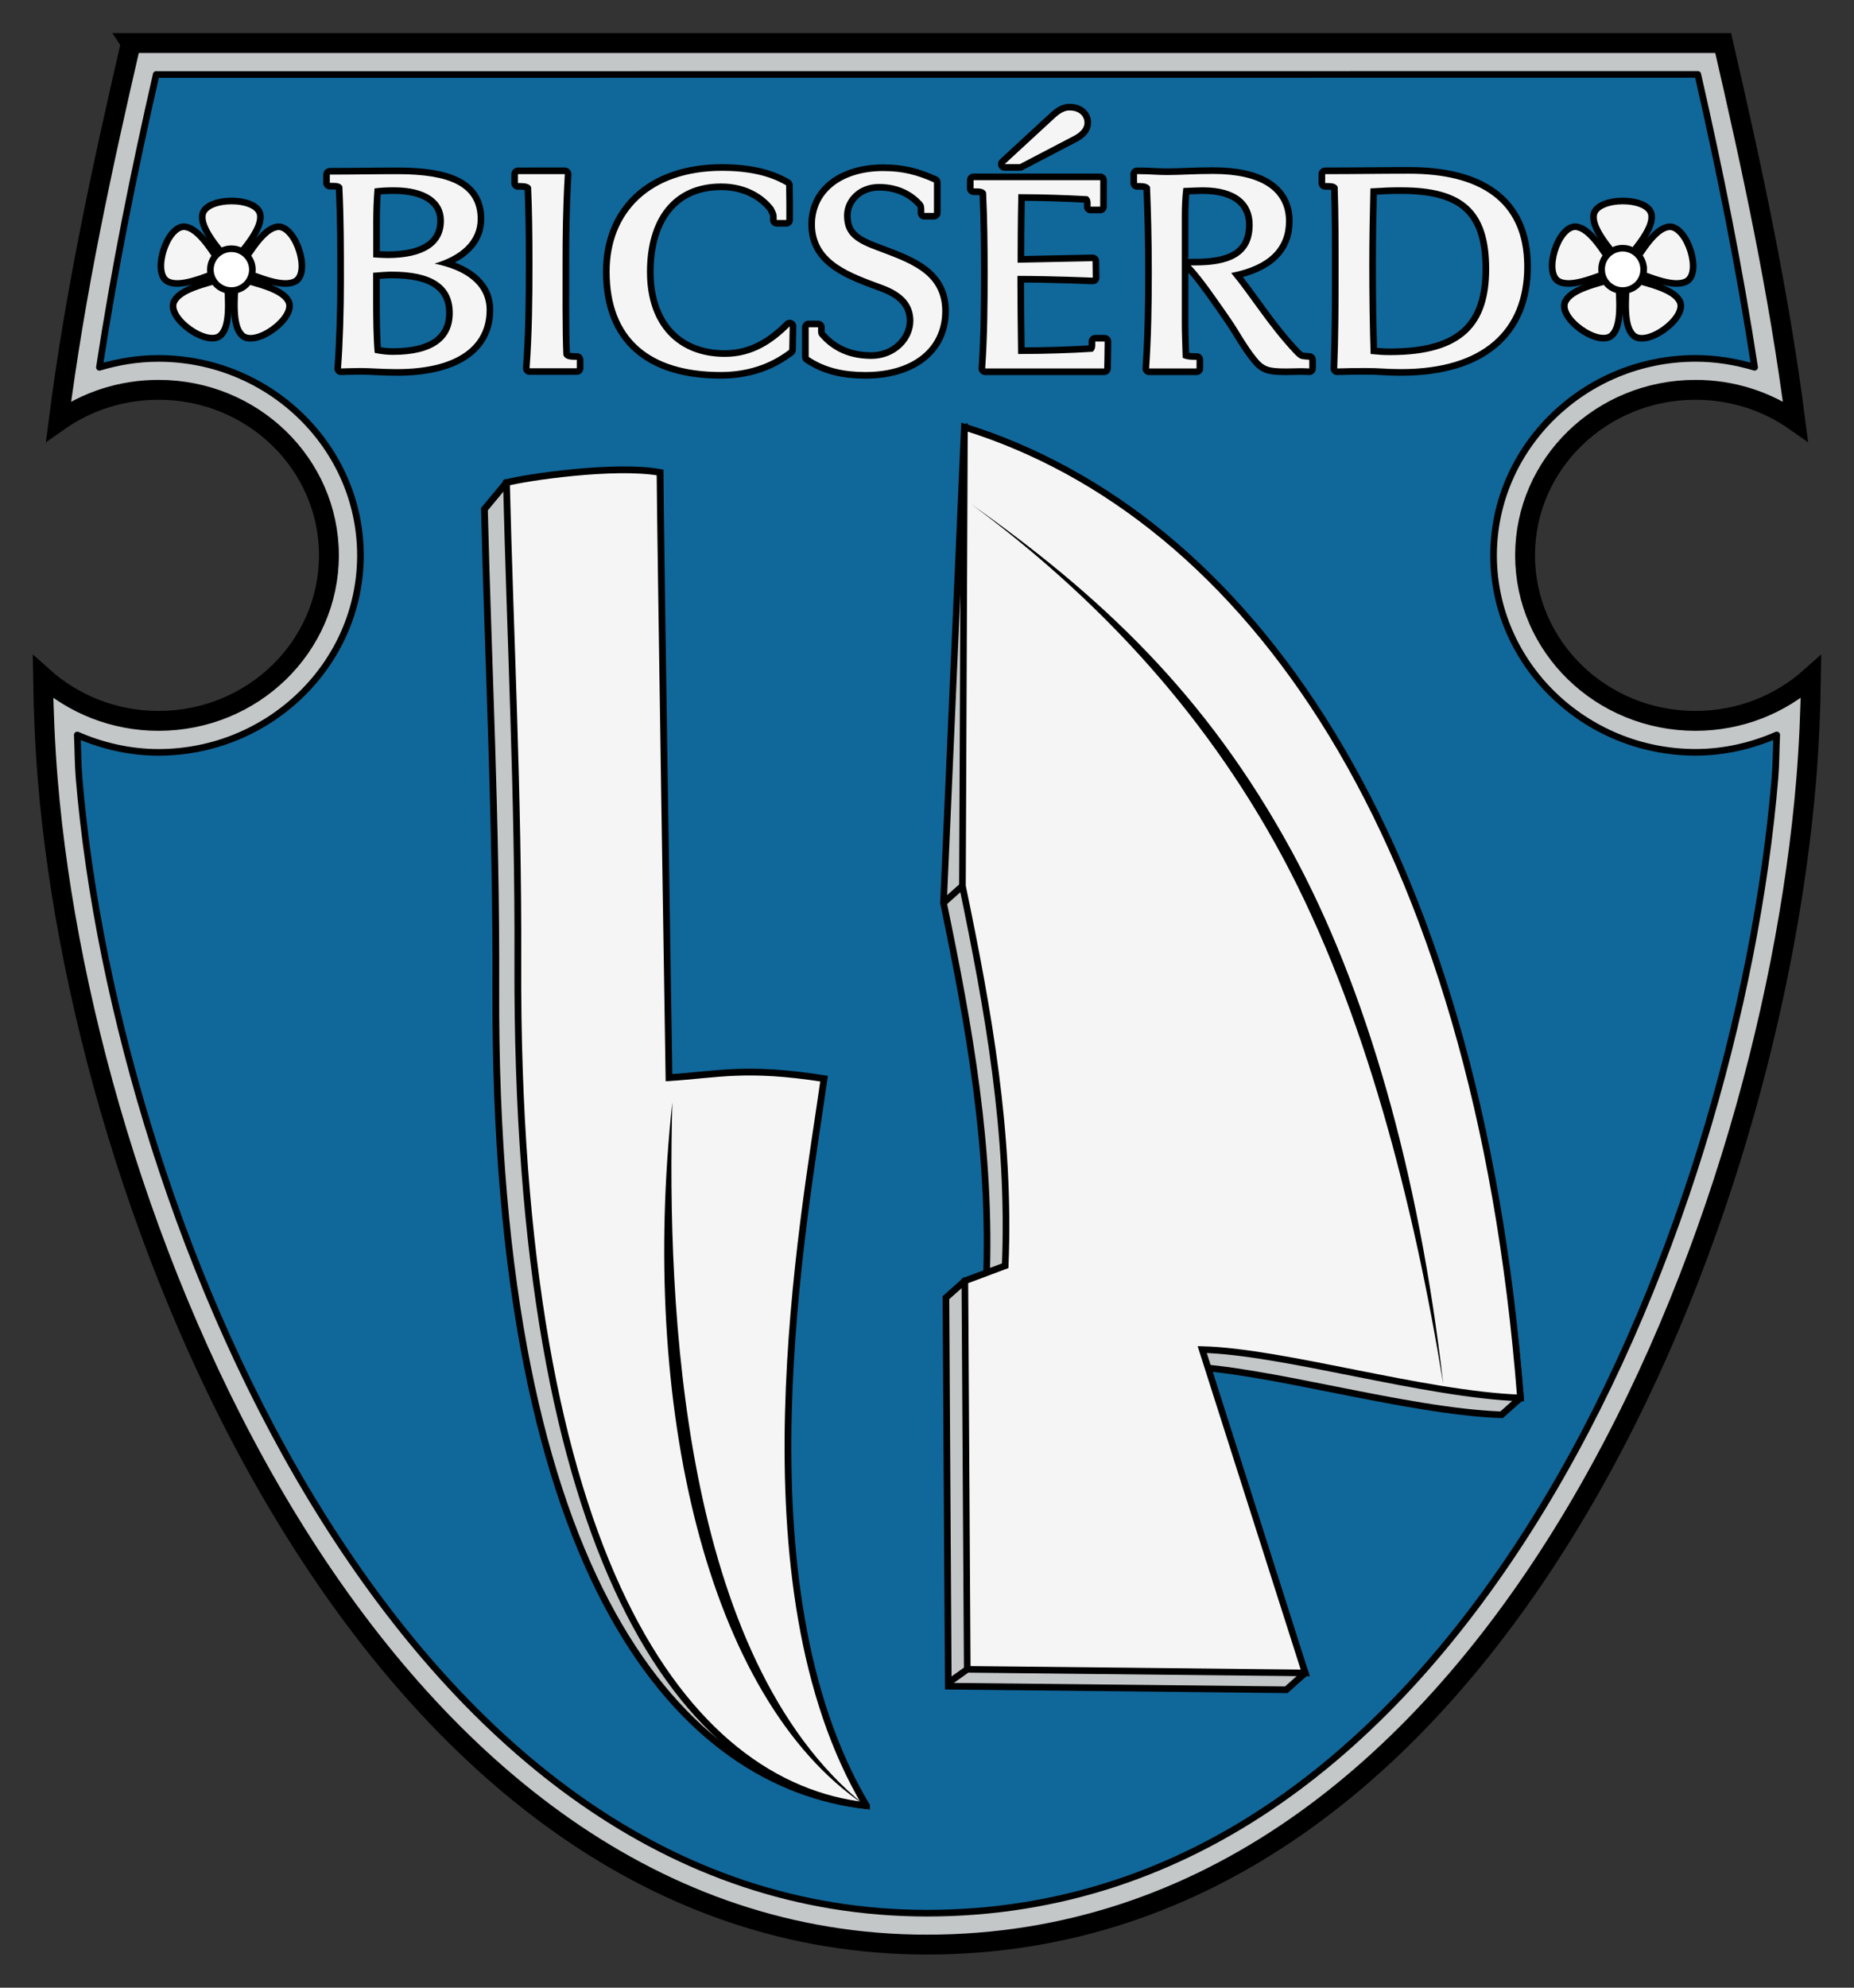
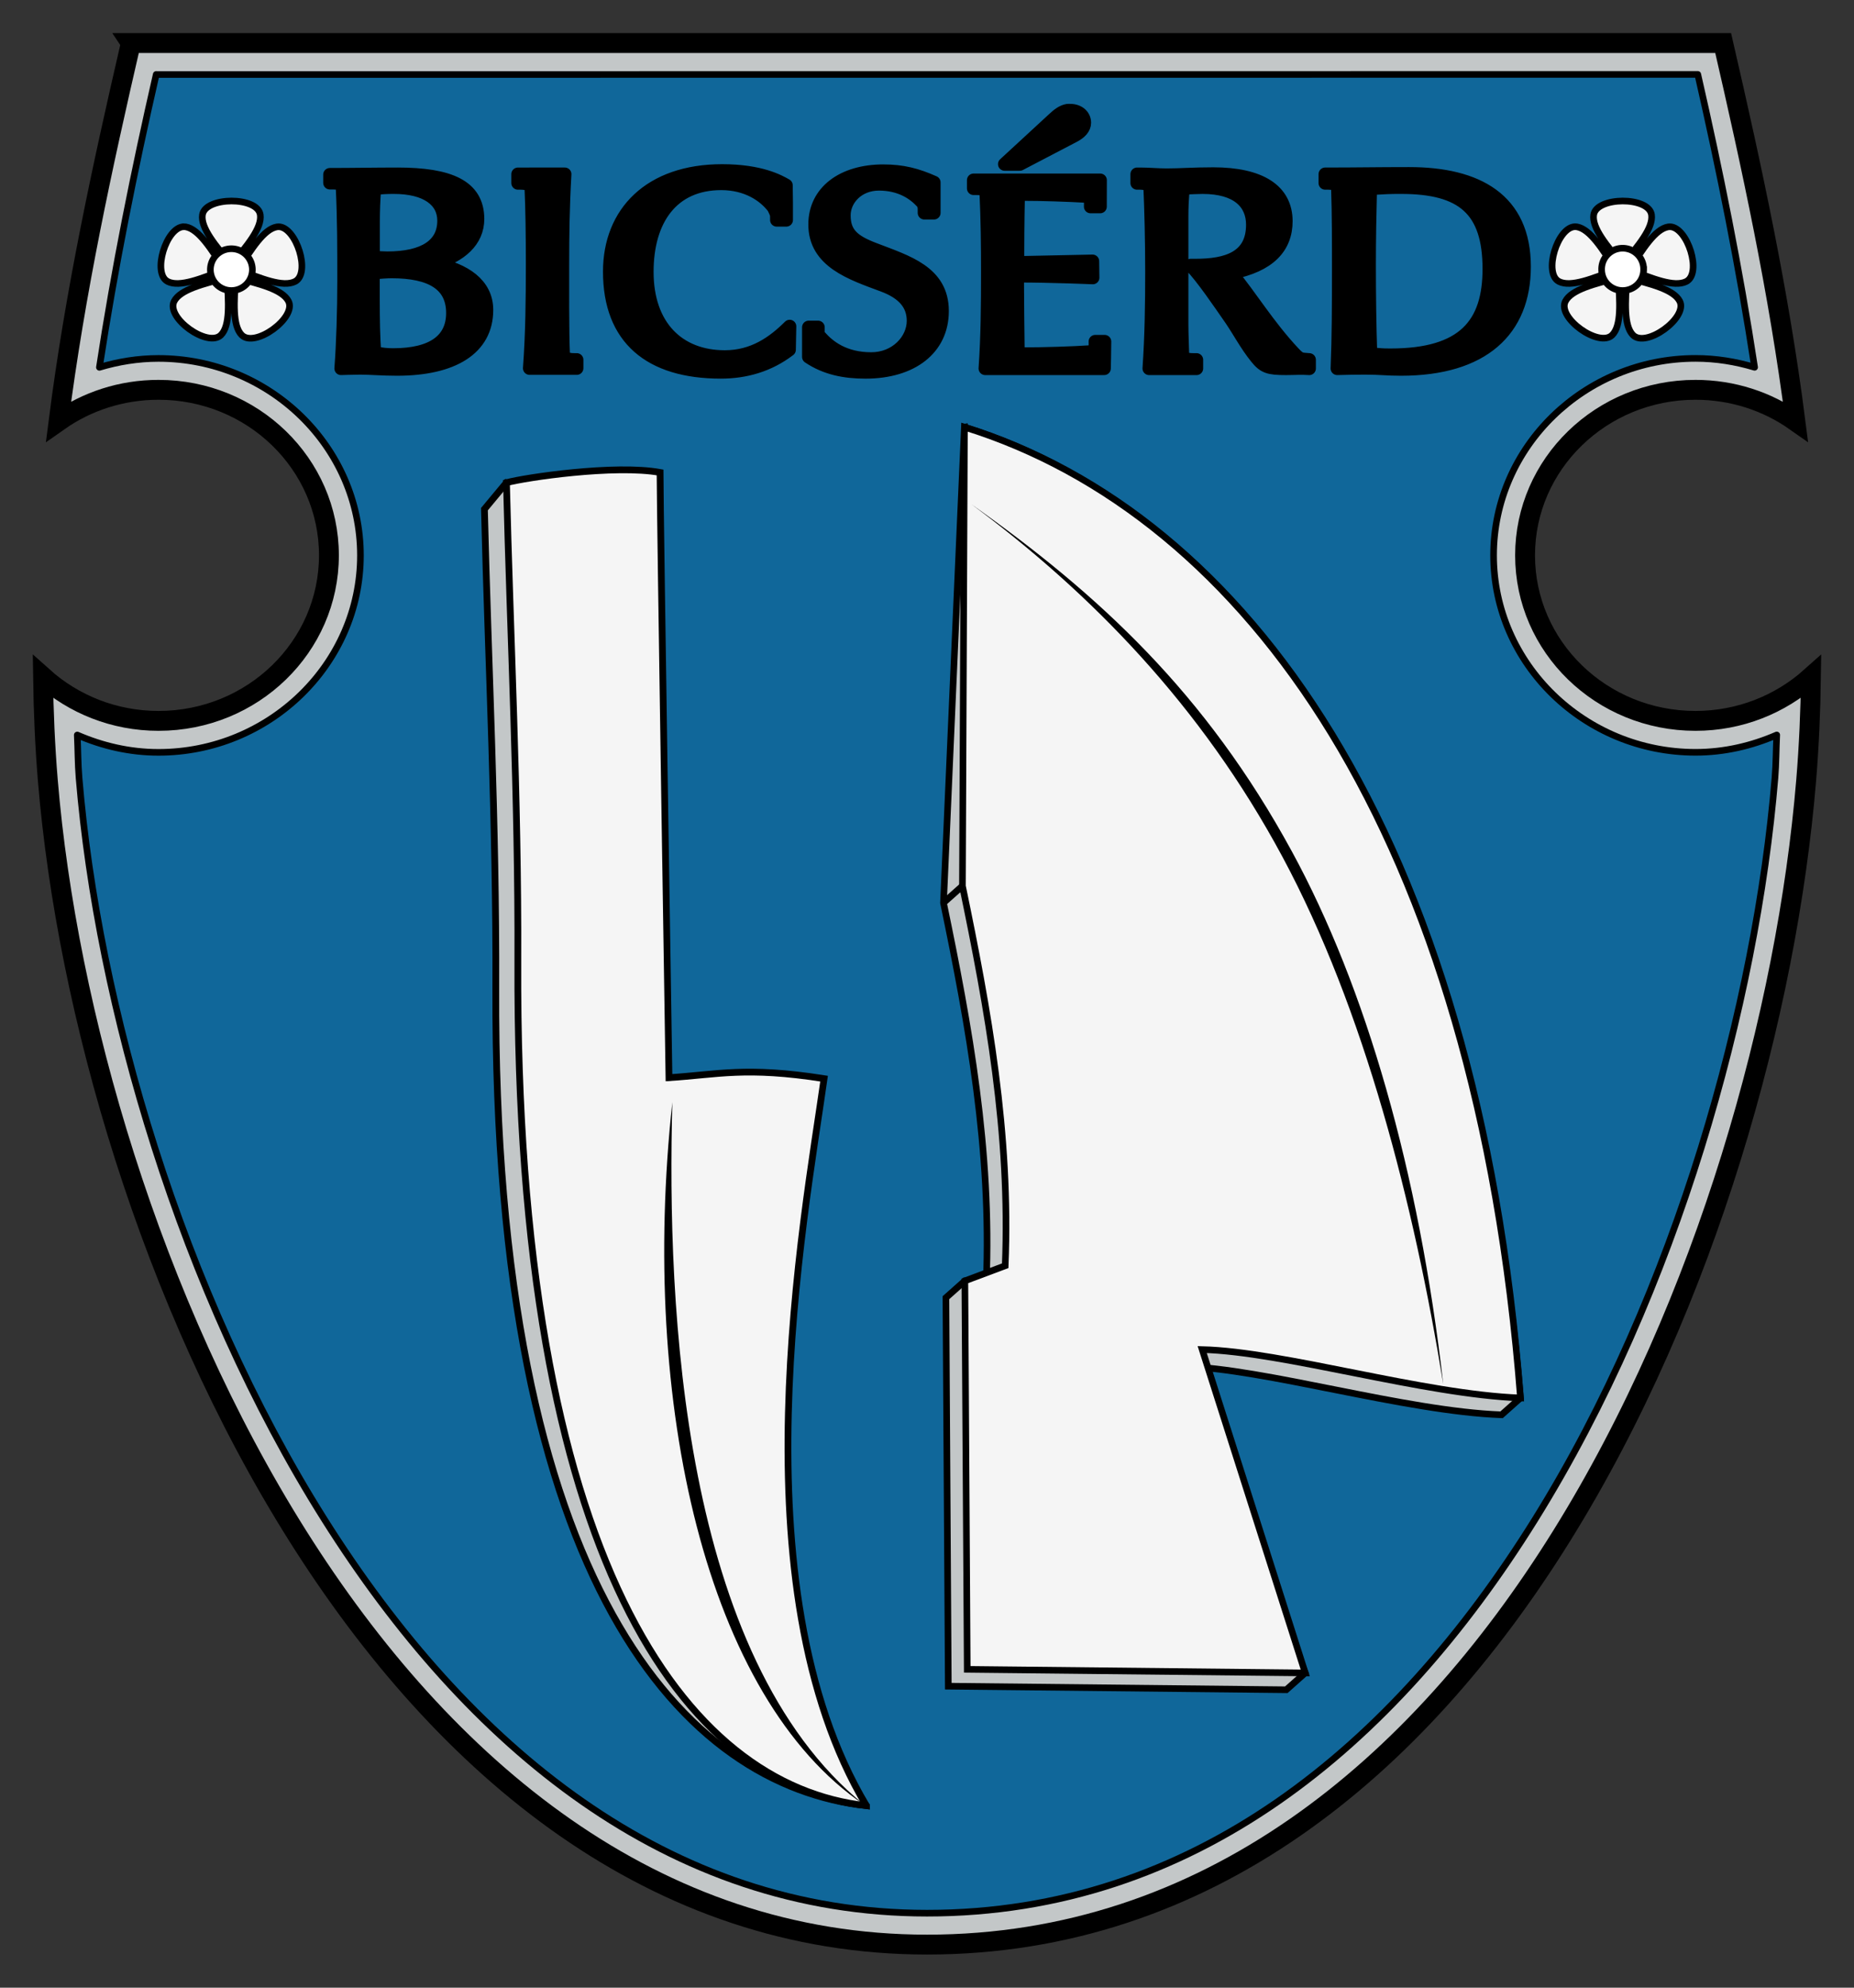
<svg xmlns="http://www.w3.org/2000/svg" height="300" width="280" version="1.1">
  <rect width="100%" height="100%" fill="#333333" stroke="none" />
  <path d="m19.764 6.5c-4.315 18.664-8.428 37.603-10.915 57.075 4.241-2.984 9.454-4.739 15.094-4.739 14.219 0 25.733 11.188 25.733 24.983s-11.514 24.983-25.733 24.983c-6.735 0-12.855-2.528-17.443-6.635 0.072 5.17 0.288 10.378 0.725 15.64 5.79 69.69 50.549 175.69 132.78 175.69 84.387 0 126.98-106 132.77-175.69 0.437-5.262 0.654-10.47 0.725-15.64-4.588 4.107-10.708 6.635-17.443 6.635-14.219 0-25.733-11.188-25.733-24.983s11.514-24.983 25.733-24.983c5.64 0 10.853 1.755 15.094 4.739-2.49-19.477-6.6-38.416-10.91-57.08h-240.48z" stroke="#000" stroke-width="3" fill="#c3c7c8" />
  <path stroke-linejoin="round" d="m23.593 11.236c-3.334 14.563-6.302 29.3-8.58 44.206 2.834-0.849 5.809-1.344 8.918-1.344 16.725 0 30.504 13.319 30.504 29.728 0 16.408-13.779 29.728-30.504 29.728-4.373 0-8.498-0.988-12.262-2.62 0.106 2.164 0.09 4.314 0.27 6.483 2.829 34.05 15.341 77.463 37.023 111.86 21.683 34.39 51.978 59.48 91.038 59.48 40.195 0 70.442-25.081 91.849-59.456s33.38-77.793 36.213-111.89c0.18-2.169 0.164-4.319 0.27-6.483-3.764 1.632-7.889 2.62-12.262 2.62-16.725 0-30.504-13.319-30.504-29.728 0-16.408 13.779-29.728 30.504-29.728 3.109 0 6.084 0.495 8.918 1.344-2.278-14.906-5.246-29.642-8.58-44.206l-232.82 0.016z" stroke="#000" stroke-linecap="round" fill="#10679a" />
  <path fill="#c3c7c8" d="m145.65 64.464c42.181 13.101 77.056 62.569 83.982 146.53l-2.86 2.542c-14.599-0.534-35.831-7.004-48.07-7.304l18.422 46.261-2.86 2.542-51.047-0.54-0.359-58.633 2.86-2.542 3.233 0.26c0.82-19.95-2.59-38.7-6.46-57.32z" stroke="#000" />
  <path fill="#f5f5f5" d="m145.65 64.464c42.517 13.205 77.403 61.352 83.982 146.53-14.599-0.534-35.831-7.004-48.07-7.304l15.562 48.804-51.047-0.54-0.359-58.633 6.093-2.283c0.818-19.95-2.589-38.701-6.458-57.319l0.3-69.256z" stroke="#000" />
  <path stroke-linejoin="round" d="m161.25 16.678c-0.805 0.125-1.486 0.67-2.162 1.31l-7.364 6.785h2.297l8.107-4.232c1.013-0.516 1.655-1.198 1.655-2.015 0-1.032-0.859-1.847-2.162-1.847-0.12 0-0.26-0.018-0.37 0zm-52.191 9.103c-10.906 0-16.992 6.316-16.992 15.217 0 10.104 6.124 15.149 16.789 15.149 3.716 0 7.248-0.994 10.337-3.359l0.068-3.527c-2.461 2.451-5.502 4.602-9.796 4.602-7.045 0-11.756-4.662-11.756-12.832 0-7.868 3.784-13.336 11.215-13.336 3.861 0 6.505 1.779 7.905 3.628 0.386 0.817 0.473 0.919 0.473 1.478v0.403h1.453c0-2.064 0.015-3.133-0.034-5.24-1.06-0.601-3.82-2.183-9.66-2.183zm24.356 0.034c-6.129 0-10.337 3.117-10.337 8.062 0 5.633 5.54 7.407 10.269 9.17 3.137 1.161 4.594 2.924 4.594 5.375 0 2.924-2.635 5.744-6.351 5.744-4.15 0-6.457-1.876-7.736-3.325-0.338-0.383-0.304-0.602-0.304-1.075v-0.369h-1.419v4.468c2.558 1.72 5.395 2.284 8.58 2.284 6.997 0 11.587-3.528 11.587-9.204 0-5.891-5.313-7.413-10.235-9.305-3.185-1.204-4.594-2.388-4.594-5.139 0-2.408 2.085-4.736 5.27-4.736 3.233 0 5.274 1.408 6.452 2.687 0.376 0.408 0.405 0.76 0.405 1.276v0.403h1.453v-4.602c-2.61-1.16-4.74-1.712-7.64-1.712zm79.418 0.403c-4.97 0-7.731 0.067-12.701 0.067v1.344h0.473c0.724 0 1.177 0.141 1.419 0.571 0.145 4.257 0.135 8.498 0.135 12.798 0 4.859-0.01 9.71-0.203 14.612 1.399-0.043 2.823-0.067 4.223-0.067 2.365 0 3.185 0.168 5.405 0.168 12.354 0 18.613-5.854 18.613-15.485-0.01-10.105-7.09-14.008-17.37-14.008zm-29.625 0.034c-2.992 0-4.966 0.168-6.992 0.168-1.351 0-2.669-0.134-4.02-0.134h-0.473v1.344h0.473c0.579 0 1.293 0.132 1.486 0.605 0.145 3.397 0.27 7.906 0.27 12.765 0 4.859-0.068 9.71-0.405 14.612h7.161v-1.31h-0.507c-0.386 0-1.105-0.044-1.588-0.302-0.048-1.677-0.135-3.653-0.135-5.072v-16.258c0-1.161 0.043-2.881 0.236-4.3 1.255-0.043 2.133-0.101 2.905-0.101 5.26 0 7.567 2.376 7.567 5.643 0 4.988-3.919 6.147-8.648 6.147h-0.709c1.786 1.849 4.343 5.635 6.08 8.129 1.206 1.763 2.321 3.895 3.817 5.744 1.158 1.462 1.887 1.679 4.493 1.679 1.206 0 2.307-0.086 3.513 0v-1.31c-1.262-0.118-1.348 0.042-2.365-1.041-3.845-4.096-6.529-8.576-9.425-12.059 5.742-1.118 8.276-3.871 8.276-7.827-0.01-4.646-3.88-7.124-11.02-7.124zm-123.16 0.034c-3.474 0-6.809 0.067-10.235 0.067v1.243h0.473c0.724 0 1.177 0.107 1.419 0.537 0.241 5.117 0.236 9.313 0.236 14.343 0 4.171-0.15 9.436-0.439 13.134 0 0 1.892-0.067 2.905-0.067 1.544 0 3.32 0.168 5.54 0.168 8.445 0 13.546-3.088 13.546-8.935 0-3.87-3.335-6.084-7.871-6.987 3.909-1.161 6.52-3.398 6.52-6.752-0.019-4.945-4.246-6.752-12.112-6.752zm18.174 0v1.344h0.439c0.627 0 1.409 0.113 1.554 0.672 0.145 3.139 0.203 7.265 0.203 11.522 0 5.288-0.053 10.552-0.439 15.754h7.128v-1.276h-0.338c-0.82 0-1.496-0.137-1.689-0.739-0.163-3.27-0.119-11.199-0.119-13.607 0-4.428 0.048-8.554 0.338-13.671zm68.811 0.907v1.243h0.473c0.724 0 1.177 0.132 1.419 0.605 0.193 3.999 0.236 8.018 0.236 12.059 0 4.859-0.034 9.696-0.372 14.511h17.971s0.068-2.56 0.068-4.064h-1.419c0 0.516 0.077 1.201-0.405 1.545-3.185 0.215-7.437 0.336-10.573 0.336h-0.676c-0.048-3.827-0.101-7.862-0.101-10.312v-1.478c5.212 0 11.384 0.269 11.384 0.269l-0.034-2.486-11.316 0.235v-1.377c0-0.903 0.005-4.411 0.101-8.969h0.574c3.137 0 6.776 0.13 9.864 0.302 0.579 0.344 0.473 1.063 0.473 1.579h1.453l0.01-3.998zm-87.559 1.075c4.922 0 7.567 1.986 7.567 5.039 0 3.655-2.949 5.643-8.546 5.643-0.627 0-1.356-0.058-2.128-0.101v-5.408c0-1.634 0.058-3.328 0.203-5.005 1-0.13 1.926-0.169 2.892-0.169zm152.15 0c9.265 0 13.276 3.385 13.276 12.328 0 8.298-3.798 13-14.897 13-1.351 0-1.414-0.039-3.006-0.168-0.145-4.257-0.203-9.066-0.203-13.537 0-3.612 0.072-7.714 0.169-11.454 2.4-0.131 2.67-0.17 4.64-0.17zm-152.47 12.73c5.984 0 9.222 1.948 9.222 6.248 0 4.085-3.036 6.315-9.019 6.315-0.869 0-1.757-0.087-2.77-0.302-0.193-2.15-0.236-5.024-0.236-8.163v-3.93c1.061-0.086 2.031-0.168 2.804-0.168z" stroke="#000" stroke-linecap="round" stroke-width="2" />
  <path fill="#f5f5f5" d="m34.946 30.337c-2.08 0.007-4.16 0.708-4.372 2.078-0.305 1.974 2.001 4.675 4.366 7.529 2.365-2.854 4.651-5.55 4.366-7.529-0.202-1.399-2.281-2.085-4.361-2.078zm-7.164 3.88c-2.683 0.002-4.854 7.07-2.441 8.278 1.794 0.898 5.091-0.447 8.552-1.802-1.999-3.119-3.869-6.112-5.85-6.454-0.087-0.016-0.173-0.023-0.26-0.023zm14.305 0.006c-0.085-0.001-0.169 0.003-0.255 0.017-1.982 0.322-3.851 3.341-5.85 6.459 3.461 1.355 6.741 2.683 8.546 1.802 2.472-1.207 0.206-8.246-2.441-8.278zm-7.798 7.693c-3.601 0.926-7.04 1.769-7.979 3.537-1.328 2.499 5.099 7.078 7.062 5.108 1.413-1.419 1.144-4.953 0.917-8.645zm1.291 0c-0.227 3.691-0.483 7.21 0.917 8.644 1.98 2.028 8.345-2.637 7.068-5.102-0.919-1.776-4.384-2.616-7.985-3.543z" stroke="#000" />
  <path fill="#fff" d="m38.116 40.697a3.171 3.154 0 1 1 -6.343 0 3.171 3.154 0 1 1 6.343 0z" stroke="#000" />
  <path fill="#f5f5f5" d="m245.06 30.337c-2.08 0.007-4.16 0.708-4.372 2.078-0.305 1.974 2.001 4.675 4.366 7.529 2.365-2.854 4.651-5.55 4.366-7.529-0.2-1.399-2.28-2.085-4.36-2.078zm-7.164 3.88c-2.683 0.002-4.854 7.07-2.441 8.278 1.794 0.898 5.091-0.447 8.552-1.802-1.999-3.119-3.869-6.112-5.85-6.454-0.09-0.016-0.18-0.023-0.27-0.023zm14.305 0.006c-0.085-0.001-0.169 0.003-0.255 0.017-1.982 0.322-3.851 3.341-5.85 6.459 3.461 1.355 6.741 2.683 8.546 1.802 2.47-1.207 0.21-8.246-2.44-8.278zm-7.798 7.693c-3.601 0.926-7.04 1.769-7.979 3.537-1.328 2.499 5.099 7.078 7.062 5.108 1.42-1.419 1.15-4.953 0.92-8.645zm1.291 0c-0.227 3.691-0.483 7.21 0.917 8.644 1.98 2.028 8.345-2.637 7.068-5.102-0.92-1.776-4.39-2.616-7.99-3.543z" stroke="#000" />
  <path fill="#fff" d="m248.23 40.697a3.171 3.154 0 1 1 -6.343 0 3.171 3.154 0 1 1 6.34 0z" stroke="#000" />
  <g transform="translate(-144.28 38.136)">
    <path d="m362.25 170.79c-3.68-32.19-11.71-59.95-22.86-80.409-13.03-23.923-29.11-38.752-48.4-52.408 17.97 13.32 34.67 30.326 46.96 53.188 12.4 23.059 19.91 52.589 24.3 79.629z" />
    <path d="m142.49 136.26 2.86-2.542" transform="translate(144.28 -38.136)" stroke="#000" fill="none" />
-     <path d="m143.21 253.99 2.863-2.038" transform="translate(144.28 -38.136)" stroke="#000" fill="none" />
  </g>
  <ellipse rx="0" ry="0" transform="translate(401.92 -795.54)" cy="1086.8" cx="1796.8" fill="#191919" />
  <ellipse rx="0" ry="0" transform="translate(401.92 -795.54)" cy="1085.8" cx="1796.8" fill="#fff" />
  <ellipse rx="0" ry="0" transform="translate(401.92 -795.54)" cy="1083.8" cx="1934.6" fill="#191919" />
  <ellipse rx="0" ry="0" transform="translate(401.92 -795.54)" cy="1083.8" cx="1934.6" fill="#fff" />
  <ellipse rx="0" ry="0" transform="translate(401.92 -795.54)" cy="1206.7" cx="1864.7" fill="#191919" />
-   <ellipse rx="0" ry="0" transform="translate(401.92 -795.54)" cy="1205.7" cx="1864.7" fill="#fff" />
  <path d="m130.84 272.52c-24.132-27.364-12.759-84.197-9.71-105.72-11.821-1.858-16.073-0.614-23.423-0.146 0 0-1.348-85.094-1.348-91.346-4.376-0.797-13.428-1.098-19.873-2.46l-3.326 4c0.556 23.01 1.821 47.363 1.719 72.27-0.364 90.49 28.671 120.42 55.961 123.41z" stroke="#000" stroke-width="1.02" fill="#c3c7c8" />
  <path d="m130.84 272.52c-19.842-33.244-9.433-88.197-6.384-109.72-11.821-1.858-16.073-0.614-23.423-0.146 0 0-1.348-85.094-1.348-91.346-6.811-1.24-20.329 0.76-23.198 1.54 0.556 23.01 1.821 47.363 1.719 72.27-0.365 90.49 25.344 124.42 52.634 127.41z" stroke="#000" stroke-width="1.02" fill="#f5f5f5" />
-   <path d="m130.48 272.37c-27.49-22.29-29.79-74.8-28.94-106.02-4.949 45.48 5.14 89.93 28.94 106.02z" />
-   <path fill="#f5f5f5" d="m161.25 16.678c-0.805 0.125-1.486 0.67-2.162 1.31l-7.364 6.785h2.297l8.107-4.232c1.013-0.516 1.655-1.198 1.655-2.015 0-1.032-0.859-1.847-2.162-1.847-0.12 0-0.26-0.018-0.37 0zm-52.191 9.103c-10.906 0-16.992 6.316-16.992 15.217 0 10.104 6.124 15.149 16.789 15.149 3.716 0 7.248-0.994 10.337-3.359l0.068-3.527c-2.461 2.451-5.502 4.602-9.796 4.602-7.045 0-11.756-4.662-11.756-12.832 0-7.868 3.784-13.336 11.215-13.336 3.861 0 6.505 1.779 7.905 3.628 0.386 0.817 0.473 0.919 0.473 1.478v0.403h1.453c0-2.064 0.015-3.133-0.034-5.24-1.06-0.601-3.82-2.183-9.66-2.183zm24.356 0.034c-6.129 0-10.337 3.117-10.337 8.062 0 5.633 5.54 7.407 10.269 9.17 3.137 1.161 4.594 2.924 4.594 5.375 0 2.924-2.635 5.744-6.351 5.744-4.15 0-6.457-1.876-7.736-3.325-0.338-0.383-0.304-0.602-0.304-1.075v-0.369h-1.419v4.468c2.558 1.72 5.395 2.284 8.58 2.284 6.997 0 11.587-3.528 11.587-9.204 0-5.891-5.313-7.413-10.235-9.305-3.185-1.204-4.594-2.388-4.594-5.139 0-2.408 2.085-4.736 5.27-4.736 3.233 0 5.274 1.408 6.452 2.687 0.376 0.408 0.405 0.76 0.405 1.276v0.403h1.453v-4.602c-2.61-1.16-4.74-1.712-7.64-1.712zm79.418 0.403c-4.97 0-7.731 0.067-12.701 0.067v1.344h0.473c0.724 0 1.177 0.141 1.419 0.571 0.145 4.257 0.135 8.498 0.135 12.798 0 4.859-0.01 9.71-0.203 14.612 1.399-0.043 2.823-0.067 4.223-0.067 2.365 0 3.185 0.168 5.405 0.168 12.354 0 18.613-5.854 18.613-15.485-0.01-10.105-7.09-14.008-17.37-14.008zm-29.625 0.034c-2.992 0-4.966 0.168-6.992 0.168-1.351 0-2.669-0.134-4.02-0.134h-0.473v1.344h0.473c0.579 0 1.293 0.132 1.486 0.605 0.145 3.397 0.27 7.906 0.27 12.765 0 4.859-0.068 9.71-0.405 14.612h7.161v-1.31h-0.507c-0.386 0-1.105-0.044-1.588-0.302-0.048-1.677-0.135-3.653-0.135-5.072v-16.258c0-1.161 0.043-2.881 0.236-4.3 1.255-0.043 2.133-0.101 2.905-0.101 5.26 0 7.567 2.376 7.567 5.643 0 4.988-3.919 6.147-8.648 6.147h-0.709c1.786 1.849 4.343 5.635 6.08 8.129 1.206 1.763 2.321 3.895 3.817 5.744 1.158 1.462 1.887 1.679 4.493 1.679 1.206 0 2.307-0.086 3.513 0v-1.31c-1.262-0.118-1.348 0.042-2.365-1.041-3.845-4.096-6.529-8.576-9.425-12.059 5.742-1.118 8.276-3.871 8.276-7.827-0.01-4.646-3.88-7.124-11.02-7.124zm-123.16 0.034c-3.474 0-6.809 0.067-10.235 0.067v1.243h0.473c0.724 0 1.177 0.107 1.419 0.537 0.241 5.117 0.236 9.313 0.236 14.343 0 4.171-0.15 9.436-0.439 13.134 0 0 1.892-0.067 2.905-0.067 1.544 0 3.32 0.168 5.54 0.168 8.445 0 13.546-3.088 13.546-8.935 0-3.87-3.335-6.084-7.871-6.987 3.909-1.161 6.52-3.398 6.52-6.752-0.019-4.945-4.246-6.752-12.112-6.752zm18.174 0v1.344h0.439c0.627 0 1.409 0.113 1.554 0.672 0.145 3.139 0.203 7.265 0.203 11.522 0 5.288-0.053 10.552-0.439 15.754h7.128v-1.276h-0.338c-0.82 0-1.496-0.137-1.689-0.739-0.163-3.27-0.119-11.199-0.119-13.607 0-4.428 0.048-8.554 0.338-13.671zm68.811 0.907v1.243h0.473c0.724 0 1.177 0.132 1.419 0.605 0.193 3.999 0.236 8.018 0.236 12.059 0 4.859-0.034 9.696-0.372 14.511h17.971s0.068-2.56 0.068-4.064h-1.419c0 0.516 0.077 1.201-0.405 1.545-3.185 0.215-7.437 0.336-10.573 0.336h-0.676c-0.048-3.827-0.101-7.862-0.101-10.312v-1.478c5.212 0 11.384 0.269 11.384 0.269l-0.034-2.486-11.316 0.235v-1.377c0-0.903 0.005-4.411 0.101-8.969h0.574c3.137 0 6.776 0.13 9.864 0.302 0.579 0.344 0.473 1.063 0.473 1.579h1.453l0.01-3.998zm-87.559 1.075c4.922 0 7.567 1.986 7.567 5.039 0 3.655-2.949 5.643-8.546 5.643-0.627 0-1.356-0.058-2.128-0.101v-5.408c0-1.634 0.058-3.328 0.203-5.005 1-0.13 1.926-0.169 2.892-0.169zm152.15 0c9.265 0 13.276 3.385 13.276 12.328 0 8.298-3.798 13-14.897 13-1.351 0-1.414-0.039-3.006-0.168-0.145-4.257-0.203-9.066-0.203-13.537 0-3.612 0.072-7.714 0.169-11.454 2.4-0.131 2.67-0.17 4.64-0.17zm-152.47 12.73c5.984 0 9.222 1.948 9.222 6.248 0 4.085-3.036 6.315-9.019 6.315-0.869 0-1.757-0.087-2.77-0.302-0.193-2.15-0.236-5.024-0.236-8.163v-3.93c1.061-0.086 2.031-0.168 2.804-0.168z" />
+   <path d="m130.48 272.37c-27.49-22.29-29.79-74.8-28.94-106.02-4.949 45.48 5.14 89.93 28.94 106.02" />
</svg>